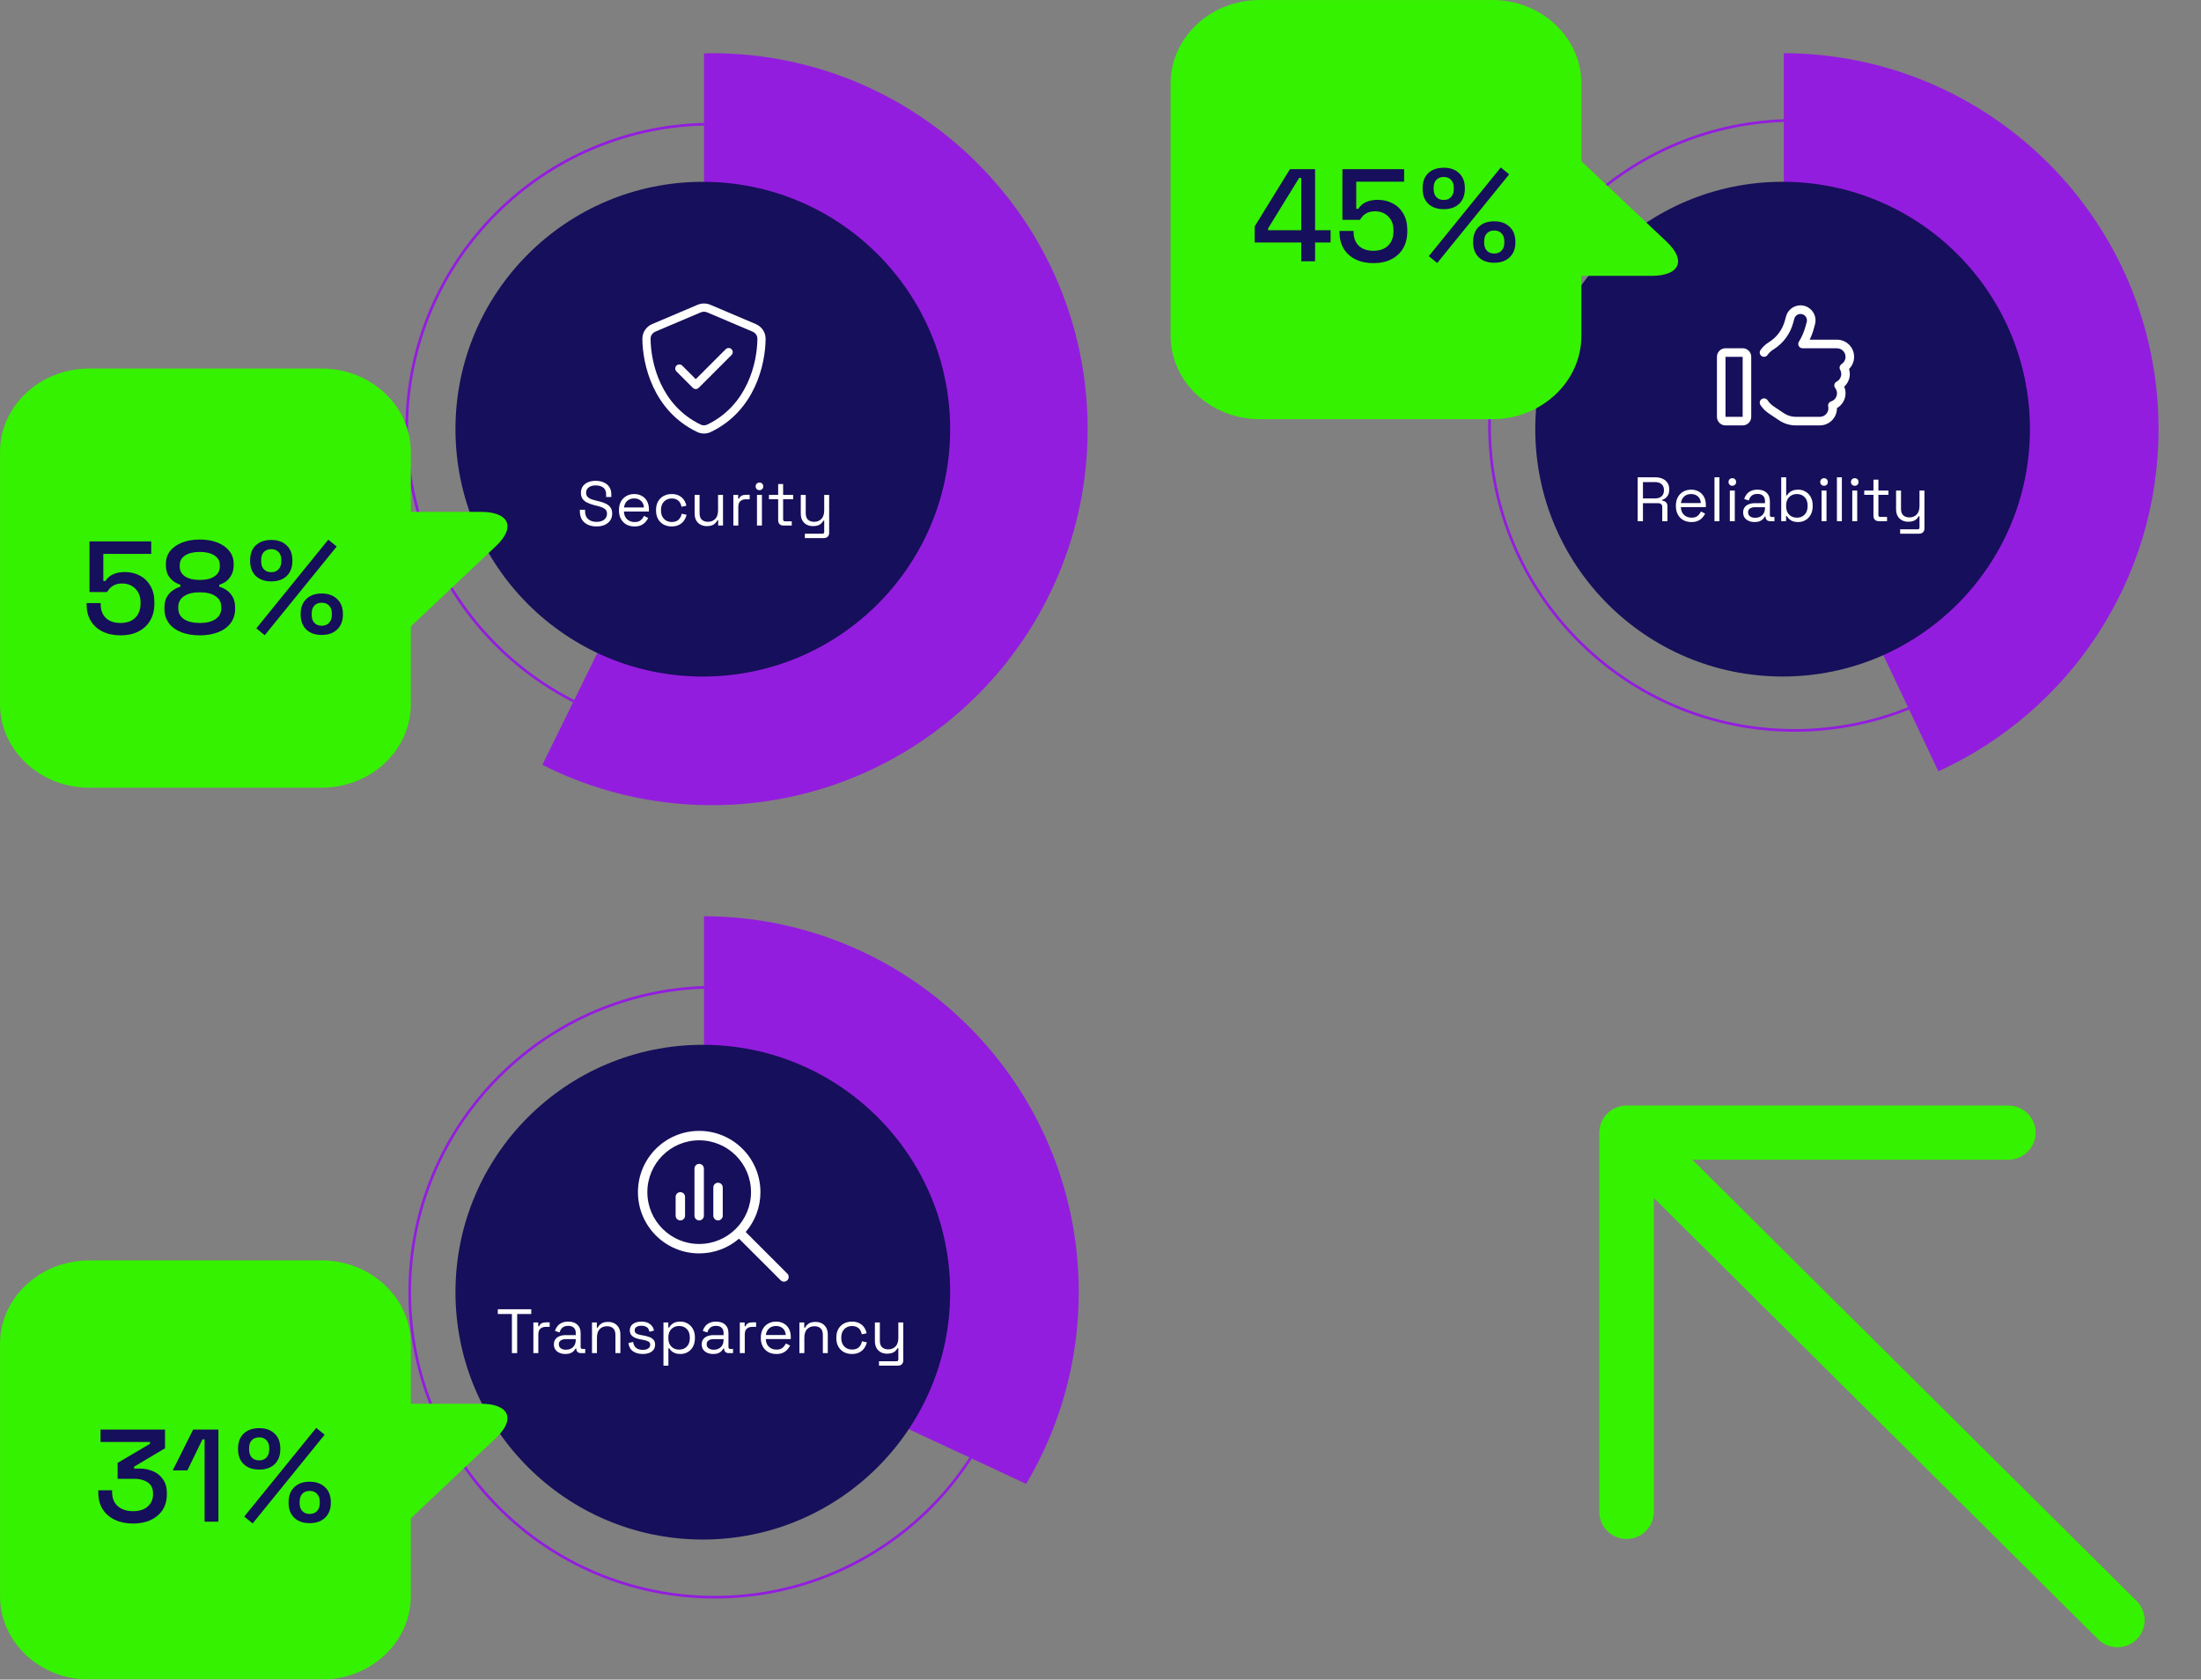
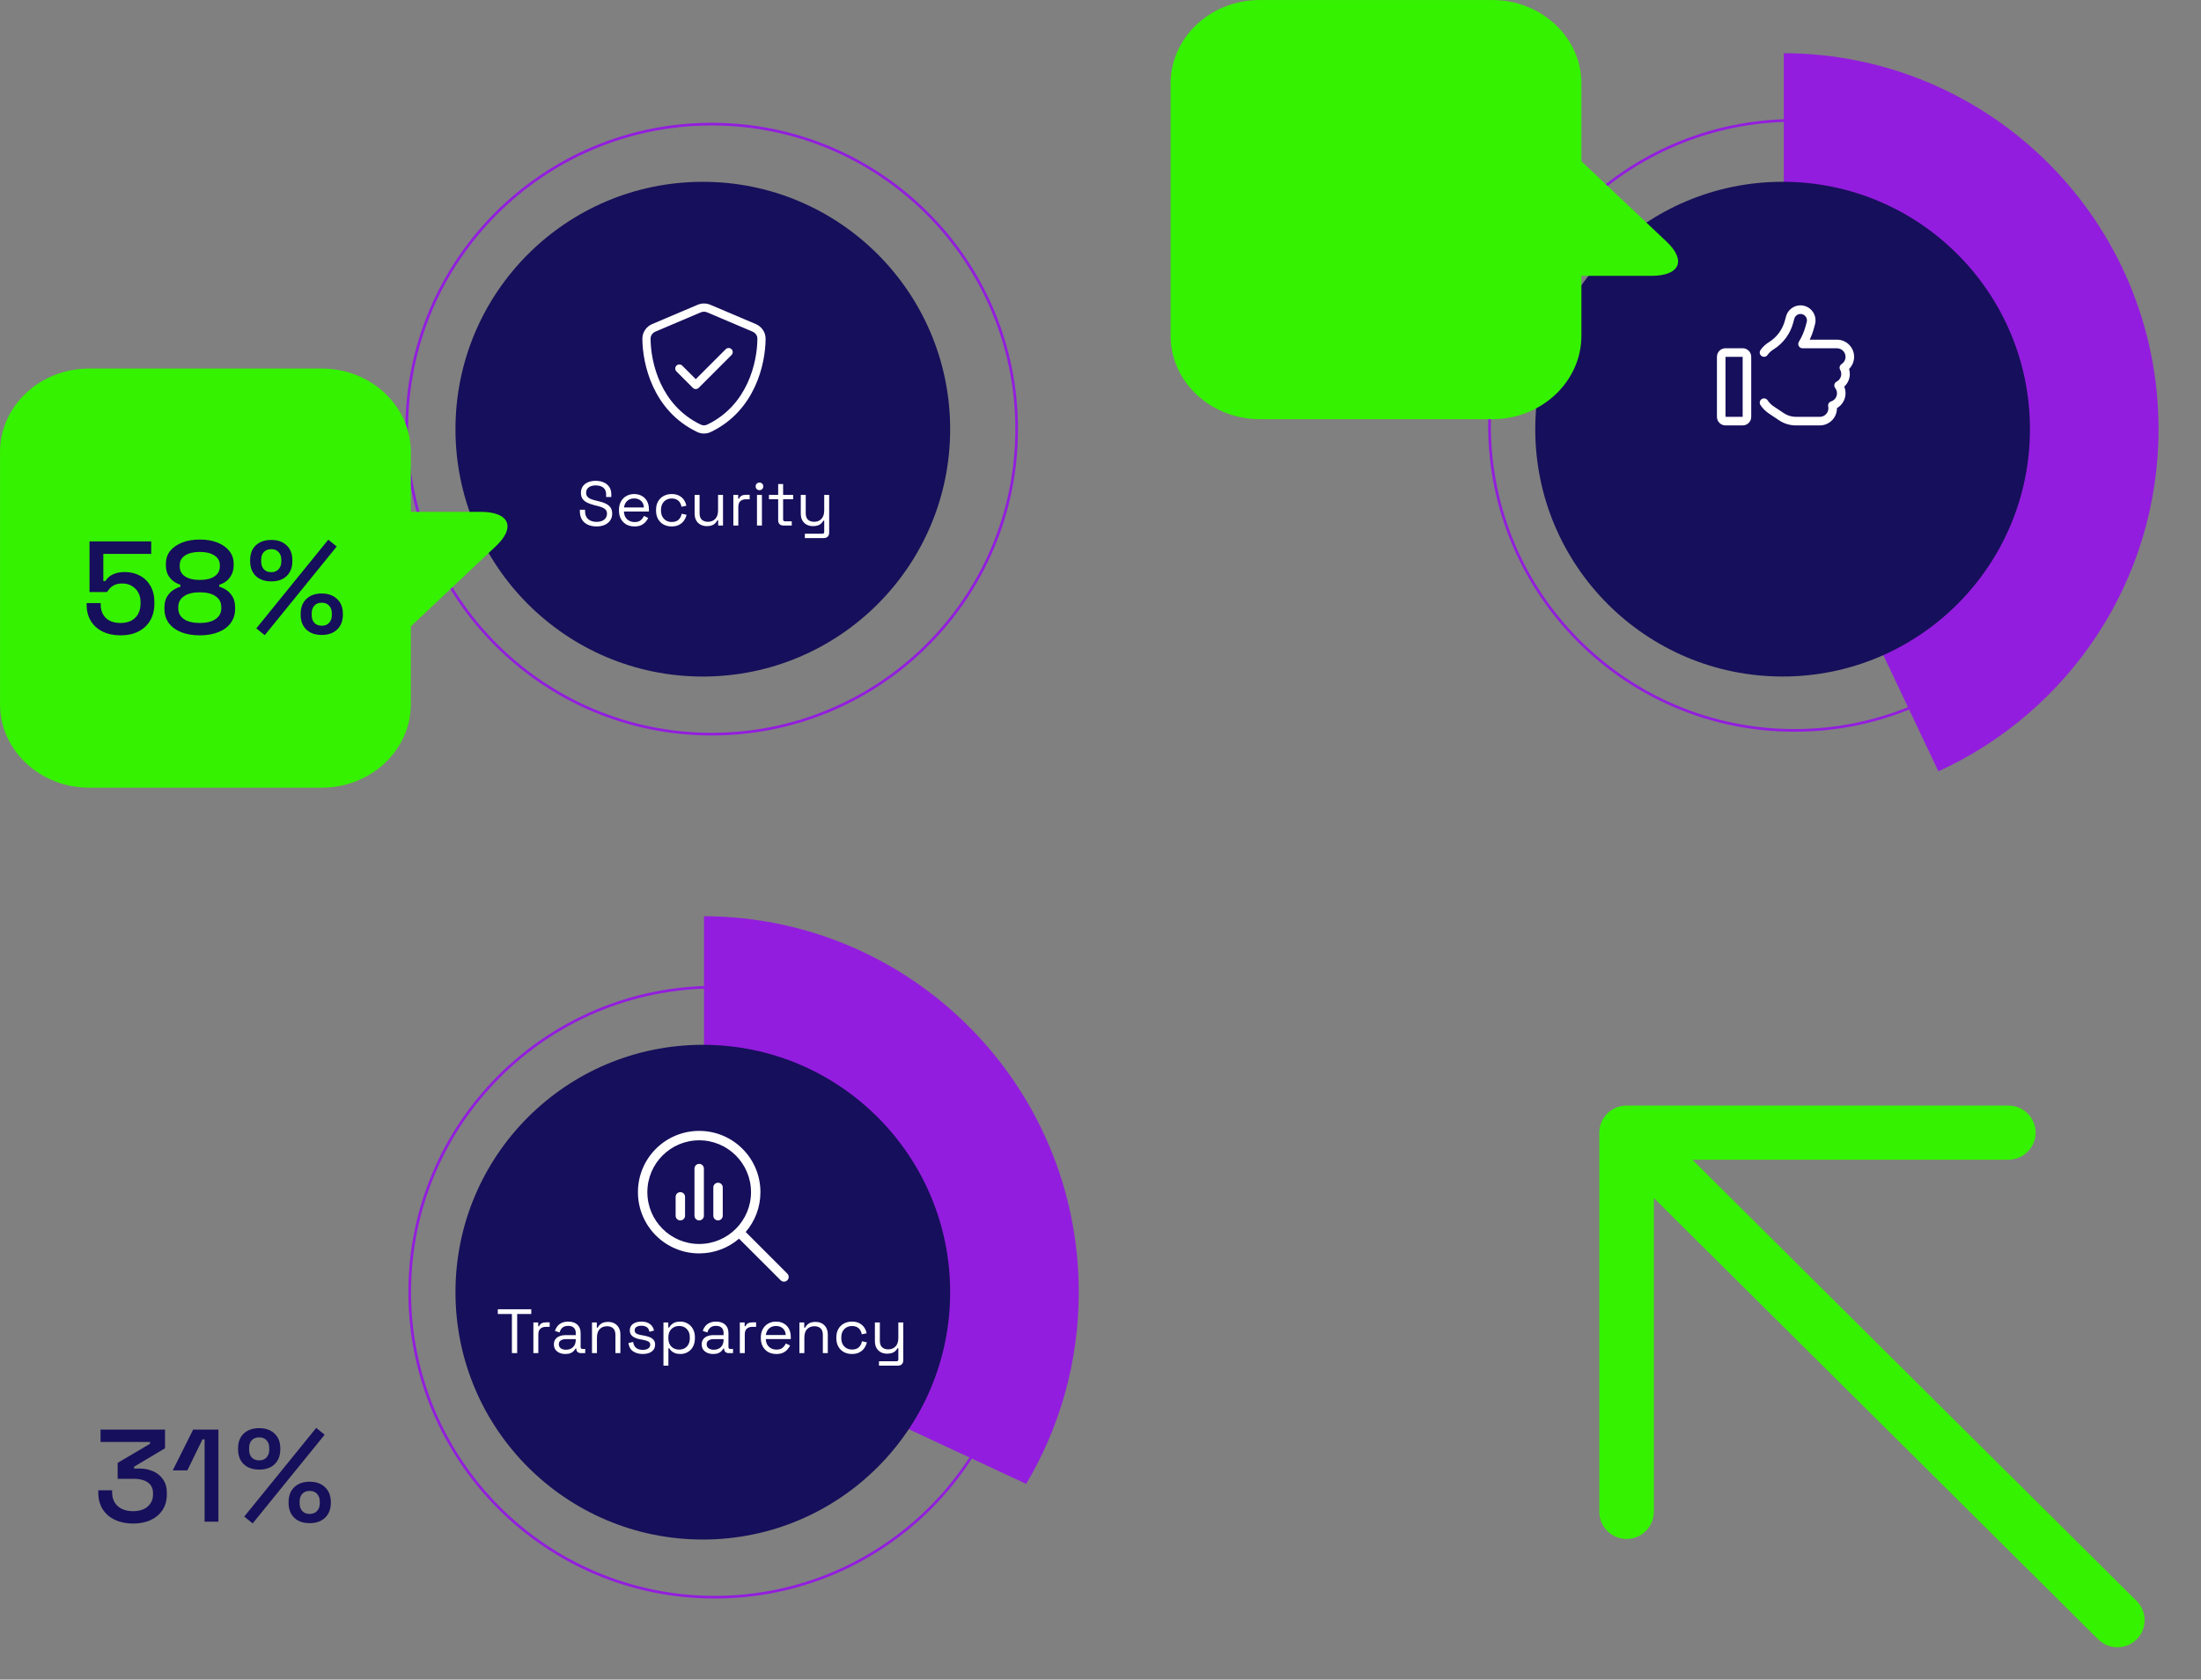
<svg xmlns="http://www.w3.org/2000/svg" width="2342" height="1787" viewBox="0 0 2342 1787" fill="none">
  <rect x="0" y="0" width="2342" height="1787" fill="#808080" stroke="none" />
  <g clip-path="url(#clip0_1263_386)">
    <mask id="mask0_1263_386" style="mask-type:luminance" maskUnits="userSpaceOnUse" x="0" y="0" width="2342" height="1787">
      <path d="M2342 0H0V1786.98H2342V0Z" fill="white" />
    </mask>
    <g mask="url(#mask0_1263_386)">
      <path d="M760.449 1699.3C939.669 1699.3 1084.95 1554.02 1084.95 1374.8C1084.95 1195.58 939.669 1050.29 760.449 1050.29C581.229 1050.29 435.949 1195.58 435.949 1374.8C435.949 1554.02 581.229 1699.3 760.449 1699.3Z" stroke="#931DDE" stroke-width="2.835" stroke-miterlimit="10" />
      <path d="M1909.42 777.101C2088.64 777.101 2233.92 631.821 2233.92 452.601C2233.92 273.381 2088.64 128.094 1909.42 128.094C1730.2 128.094 1584.92 273.381 1584.92 452.601C1584.92 631.821 1730.2 777.101 1909.42 777.101Z" stroke="#931DDE" stroke-width="2.835" stroke-miterlimit="10" />
      <path d="M757.285 781.072C936.505 781.072 1081.79 635.792 1081.79 456.572C1081.79 277.352 936.505 132.065 757.285 132.065C578.065 132.065 432.785 277.352 432.785 456.572C432.785 635.792 578.065 781.072 757.285 781.072Z" stroke="#931DDE" stroke-width="2.835" stroke-miterlimit="10" />
-       <path d="M1157.32 456.622C1157.32 235.689 978.216 56.595 757.289 56.595C754.536 56.595 751.829 56.748 749.096 56.802V345.602L752.943 456.109L577.09 813.736C631.257 841.123 692.443 856.649 757.29 856.649C978.217 856.649 1157.32 677.549 1157.32 456.622Z" fill="#931DDE" />
      <path d="M747.836 719.802C893.189 719.802 1011.02 601.969 1011.02 456.622C1011.02 311.275 893.189 193.442 747.836 193.442C602.483 193.442 484.656 311.269 484.656 456.622C484.656 601.975 602.483 719.802 747.836 719.802Z" fill="#160F5B" />
      <path d="M778.4 377.699C780.093 376.006 780.093 373.219 778.4 371.526C776.707 369.833 773.92 369.833 772.227 371.526L740.347 403.406L725.954 389.006C724.261 387.313 721.474 387.313 719.774 389.006C718.081 390.699 718.081 393.486 719.774 395.179L737.261 412.666C738.954 414.359 741.741 414.359 743.434 412.666L778.4 377.699ZM755.92 324.293C751.547 322.44 746.627 322.44 742.26 324.293L693.987 344.78C687.98 347.32 683.5 353.253 683.527 360.407C683.667 387.507 694.807 437.087 741.874 459.627C746.441 461.807 751.741 461.807 756.301 459.627C803.368 437.087 814.514 387.507 814.648 360.407C814.675 353.254 810.195 347.32 804.188 344.78L755.92 324.293ZM745.674 332.353C747.861 331.426 750.321 331.426 752.501 332.353L800.774 352.84C803.861 354.153 805.934 357.073 805.907 360.38C805.774 386.06 795.147 431.353 752.5 451.76C750.347 452.793 747.807 452.793 745.647 451.76C703.007 431.327 692.407 386.033 692.267 360.353C692.24 357.046 694.32 354.126 697.407 352.813L745.674 332.326V332.353Z" fill="white" />
    </g>
    <path d="M634.675 560.098C631.298 560.098 628.275 559.498 625.609 558.298C622.942 557.098 620.831 555.298 619.275 552.898C617.764 550.454 617.009 547.409 617.009 543.765V542.365H622.542V543.765C622.542 547.632 623.675 550.521 625.942 552.432C628.209 554.298 631.12 555.232 634.675 555.232C638.32 555.232 641.098 554.409 643.009 552.765C644.92 551.121 645.875 549.054 645.875 546.565C645.875 544.832 645.431 543.454 644.542 542.432C643.698 541.409 642.498 540.587 640.942 539.965C639.386 539.298 637.564 538.72 635.475 538.232L632.009 537.365C629.298 536.654 626.898 535.787 624.809 534.765C622.72 533.743 621.075 532.409 619.875 530.765C618.72 529.076 618.142 526.92 618.142 524.298C618.142 521.676 618.786 519.409 620.075 517.498C621.409 515.587 623.253 514.12 625.609 513.098C628.009 512.076 630.764 511.565 633.875 511.565C637.031 511.565 639.853 512.12 642.342 513.231C644.875 514.298 646.853 515.898 648.275 518.031C649.742 520.12 650.475 522.765 650.475 525.965V528.765H644.942V525.965C644.942 523.698 644.453 521.876 643.475 520.498C642.542 519.12 641.231 518.098 639.542 517.431C637.898 516.765 636.009 516.431 633.875 516.431C630.809 516.431 628.342 517.12 626.475 518.498C624.609 519.832 623.675 521.743 623.675 524.232C623.675 525.876 624.075 527.209 624.875 528.232C625.675 529.254 626.809 530.098 628.275 530.765C629.742 531.387 631.498 531.943 633.542 532.432L637.009 533.298C639.72 533.876 642.142 534.676 644.275 535.698C646.453 536.676 648.187 538.032 649.475 539.765C650.764 541.454 651.409 543.676 651.409 546.432C651.409 549.187 650.72 551.587 649.342 553.632C647.964 555.676 646.009 557.276 643.475 558.432C640.987 559.543 638.053 560.098 634.675 560.098ZM675.161 560.098C671.872 560.098 668.983 559.409 666.494 558.032C664.005 556.609 662.072 554.632 660.694 552.098C659.316 549.565 658.628 546.632 658.628 543.298V542.498C658.628 539.12 659.316 536.165 660.694 533.632C662.072 531.098 663.983 529.143 666.428 527.765C668.872 526.343 671.672 525.632 674.828 525.632C677.894 525.632 680.605 526.298 682.961 527.632C685.317 528.92 687.161 530.787 688.494 533.232C689.828 535.676 690.494 538.543 690.494 541.832V544.232H663.894C664.028 547.743 665.161 550.498 667.294 552.498C669.428 554.454 672.094 555.432 675.294 555.432C678.094 555.432 680.25 554.787 681.761 553.498C683.272 552.209 684.428 550.676 685.228 548.898L689.761 551.098C689.094 552.476 688.161 553.854 686.961 555.232C685.805 556.609 684.272 557.765 682.361 558.698C680.494 559.632 678.094 560.098 675.161 560.098ZM663.961 539.898H685.161C684.983 536.876 683.939 534.52 682.028 532.832C680.161 531.143 677.761 530.298 674.828 530.298C671.85 530.298 669.405 531.143 667.494 532.832C665.583 534.52 664.405 536.876 663.961 539.898ZM714.681 560.098C711.525 560.098 708.681 559.432 706.148 558.098C703.659 556.721 701.681 554.765 700.214 552.232C698.792 549.698 698.081 546.698 698.081 543.232V542.498C698.081 538.987 698.792 535.987 700.214 533.498C701.681 530.965 703.659 529.032 706.148 527.698C708.681 526.32 711.525 525.632 714.681 525.632C717.792 525.632 720.437 526.209 722.614 527.365C724.837 528.52 726.57 530.054 727.814 531.965C729.103 533.876 729.925 535.92 730.281 538.098L725.148 539.165C724.925 537.565 724.392 536.098 723.548 534.765C722.748 533.432 721.614 532.365 720.148 531.565C718.681 530.765 716.881 530.365 714.748 530.365C712.57 530.365 710.614 530.854 708.881 531.832C707.192 532.809 705.836 534.209 704.814 536.032C703.836 537.854 703.348 540.032 703.348 542.565V543.165C703.348 545.698 703.836 547.876 704.814 549.698C705.836 551.521 707.192 552.921 708.881 553.898C710.614 554.876 712.57 555.365 714.748 555.365C717.992 555.365 720.459 554.521 722.148 552.832C723.881 551.143 724.948 549.054 725.348 546.565L730.548 547.698C730.059 549.832 729.17 551.854 727.881 553.765C726.592 555.676 724.837 557.209 722.614 558.365C720.437 559.521 717.792 560.098 714.681 560.098ZM751.992 559.765C749.636 559.765 747.458 559.254 745.458 558.232C743.503 557.209 741.947 555.698 740.792 553.698C739.68 551.654 739.125 549.187 739.125 546.298V526.565H744.392V545.898C744.392 549.143 745.192 551.498 746.792 552.965C748.436 554.432 750.636 555.165 753.392 555.165C756.503 555.165 759.058 554.143 761.058 552.098C763.058 550.054 764.058 547.009 764.058 542.965V526.565H769.325V559.165H764.192V553.632H763.258C762.547 555.187 761.325 556.609 759.592 557.898C757.858 559.143 755.325 559.765 751.992 559.765ZM780.345 559.165V526.565H785.479V530.565H786.412C786.99 529.143 787.879 528.098 789.079 527.432C790.279 526.765 791.857 526.432 793.812 526.432H797.679V531.232H793.479C791.123 531.232 789.212 531.898 787.745 533.232C786.323 534.52 785.612 536.543 785.612 539.298V559.165H780.345ZM805.476 559.165V526.565H810.742V559.165H805.476ZM808.142 521.498C806.987 521.498 806.009 521.12 805.209 520.365C804.453 519.609 804.076 518.654 804.076 517.498C804.076 516.298 804.453 515.32 805.209 514.565C806.009 513.809 806.987 513.431 808.142 513.431C809.298 513.431 810.254 513.809 811.009 514.565C811.765 515.32 812.142 516.298 812.142 517.498C812.142 518.654 811.765 519.609 811.009 520.365C810.254 521.12 809.298 521.498 808.142 521.498ZM833.817 559.165C831.95 559.165 830.506 558.654 829.484 557.632C828.506 556.609 828.017 555.209 828.017 553.432V531.165H818.217V526.565H828.017V514.965H833.284V526.565H843.95V531.165H833.284V552.632C833.284 553.965 833.928 554.632 835.217 554.632H842.484V559.165H833.817ZM856.414 572.498V567.832H875.081C876.37 567.832 877.015 567.165 877.015 565.832V553.965H876.081C875.637 554.898 874.948 555.832 874.015 556.765C873.126 557.654 871.948 558.387 870.481 558.965C869.015 559.498 867.17 559.765 864.948 559.765C862.592 559.765 860.415 559.254 858.415 558.232C856.459 557.209 854.903 555.698 853.748 553.698C852.637 551.698 852.081 549.254 852.081 546.365V526.565H857.348V545.965C857.348 549.165 858.148 551.498 859.748 552.965C861.392 554.432 863.592 555.165 866.348 555.165C869.459 555.165 872.015 554.143 874.015 552.098C876.015 550.054 877.015 547.009 877.015 542.965V526.565H882.281V566.765C882.281 568.543 881.77 569.943 880.748 570.965C879.77 571.987 878.326 572.498 876.415 572.498H856.414Z" fill="white" />
    <mask id="mask1_1263_386" style="mask-type:luminance" maskUnits="userSpaceOnUse" x="0" y="0" width="2342" height="1787">
      <path d="M2342 0H0V1786.98H2342V0Z" fill="white" />
    </mask>
    <g mask="url(#mask1_1263_386)">
      <path d="M342.184 838.069H94.971C42.524 838.069 0.004 798.263 0.004 749.149V480.996C0.004 431.889 42.524 392.083 94.971 392.083H342.184C394.631 392.083 437.151 431.89 437.151 480.996V544.576H511.591C541.831 544.576 549.078 560.869 527.778 580.969L437.151 666.469V749.149C437.151 798.262 394.631 838.069 342.184 838.069Z" fill="#35F200" />
    </g>
    <path d="M128.28 675.96C120.907 675.96 114.513 674.607 109.1 671.9C103.687 669.193 99.487 665.367 96.5 660.42C93.607 655.473 92.16 649.733 92.16 643.2V641.66H107.14V643.06C107.14 649.033 108.96 653.84 112.6 657.48C116.333 661.027 121.513 662.8 128.14 662.8C134.953 662.8 140.227 660.933 143.96 657.2C147.693 653.467 149.56 648.427 149.56 642.08V640.82C149.56 634.753 147.693 629.9 143.96 626.26C140.32 622.62 135.653 620.8 129.96 620.8C126.787 620.8 124.127 621.313 121.98 622.34C119.927 623.273 118.247 624.44 116.94 625.84C115.727 627.24 114.7 628.593 113.86 629.9H95.24V576H160.9V589.3H109.94V618.14H112.18C113.113 616.553 114.42 615.06 116.1 613.66C117.873 612.167 120.16 610.953 122.96 610.02C125.76 609.087 129.12 608.62 133.04 608.62C138.827 608.62 144.053 609.88 148.72 612.4C153.48 614.827 157.26 618.467 160.06 623.32C162.86 628.08 164.26 633.867 164.26 640.68V642.22C164.26 649.033 162.813 654.96 159.92 660C157.027 665.04 152.873 668.96 147.46 671.76C142.14 674.56 135.747 675.96 128.28 675.96ZM212.649 675.96C205.089 675.96 198.462 674.84 192.769 672.6C187.169 670.36 182.782 667.14 179.609 662.94C176.529 658.647 174.989 653.653 174.989 647.96V646.42C174.989 641.753 175.875 637.927 177.649 634.94C179.515 631.86 181.755 629.48 184.369 627.8C187.075 626.027 189.595 624.86 191.929 624.3V622.06C189.595 621.407 187.215 620.24 184.789 618.56C182.362 616.787 180.355 614.5 178.769 611.7C177.275 608.807 176.529 605.353 176.529 601.34V599.8C176.529 594.573 178.022 590.047 181.009 586.22C184.089 582.393 188.335 579.407 193.749 577.26C199.162 575.113 205.462 574.04 212.649 574.04C219.742 574.04 225.995 575.113 231.409 577.26C236.822 579.407 241.022 582.393 244.009 586.22C247.089 590.047 248.629 594.573 248.629 599.8V601.34C248.629 605.353 247.835 608.807 246.249 611.7C244.755 614.5 242.842 616.787 240.509 618.56C238.175 620.24 235.795 621.407 233.369 622.06V624.3C235.795 624.86 238.315 626.027 240.929 627.8C243.542 629.48 245.735 631.86 247.509 634.94C249.282 637.927 250.169 641.753 250.169 646.42V647.96C250.169 653.653 248.582 658.647 245.409 662.94C242.329 667.14 237.942 670.36 232.249 672.6C226.649 674.84 220.115 675.96 212.649 675.96ZM212.649 662.8C219.742 662.8 225.295 661.447 229.309 658.74C233.415 655.94 235.469 652.067 235.469 647.12V646C235.469 640.96 233.462 637.087 229.449 634.38C225.529 631.58 219.929 630.18 212.649 630.18C205.369 630.18 199.722 631.58 195.709 634.38C191.695 637.087 189.689 640.96 189.689 646V647.12C189.689 652.067 191.695 655.94 195.709 658.74C199.815 661.447 205.462 662.8 212.649 662.8ZM212.649 617.02C219.275 617.02 224.455 615.76 228.189 613.24C232.015 610.72 233.929 607.173 233.929 602.6V601.48C233.929 596.907 232.015 593.407 228.189 590.98C224.362 588.46 219.182 587.2 212.649 587.2C206.022 587.2 200.795 588.46 196.969 590.98C193.142 593.407 191.229 596.907 191.229 601.48V602.6C191.229 607.173 193.095 610.72 196.829 613.24C200.655 615.76 205.929 617.02 212.649 617.02ZM281.697 675.82L272.737 668.54L349.317 574.18L358.277 581.46L281.697 675.82ZM342.317 675.54C335.41 675.54 329.95 673.627 325.937 669.8C321.924 665.88 319.917 660.607 319.917 653.98V653.14C319.917 646.42 321.924 641.147 325.937 637.32C329.95 633.4 335.41 631.44 342.317 631.44C349.13 631.44 354.59 633.4 358.697 637.32C362.804 641.147 364.857 646.42 364.857 653.14V653.98C364.857 660.607 362.804 665.88 358.697 669.8C354.684 673.627 349.224 675.54 342.317 675.54ZM342.317 665.74C345.677 665.74 348.29 664.713 350.157 662.66C352.117 660.607 353.097 657.9 353.097 654.54V652.58C353.097 649.127 352.117 646.373 350.157 644.32C348.29 642.267 345.677 641.24 342.317 641.24C339.05 641.24 336.437 642.267 334.477 644.32C332.61 646.373 331.677 649.127 331.677 652.58V654.54C331.677 657.9 332.61 660.607 334.477 662.66C336.437 664.713 339.05 665.74 342.317 665.74ZM288.697 618.56C281.79 618.56 276.284 616.647 272.177 612.82C268.164 608.9 266.157 603.627 266.157 597V596.02C266.157 589.3 268.164 584.027 272.177 580.2C276.284 576.373 281.79 574.46 288.697 574.46C295.51 574.46 300.924 576.373 304.937 580.2C309.044 584.027 311.097 589.3 311.097 596.02V597C311.097 603.627 309.09 608.9 305.077 612.82C301.064 616.647 295.604 618.56 288.697 618.56ZM288.697 608.76C291.964 608.76 294.53 607.733 296.397 605.68C298.357 603.533 299.337 600.78 299.337 597.42V595.46C299.337 592.1 298.357 589.393 296.397 587.34C294.53 585.287 291.964 584.26 288.697 584.26C285.337 584.26 282.677 585.287 280.717 587.34C278.85 589.393 277.917 592.1 277.917 595.46V597.42C277.917 600.78 278.85 603.533 280.717 605.68C282.677 607.733 285.337 608.76 288.697 608.76Z" fill="#160F5B" />
    <mask id="mask2_1263_386" style="mask-type:luminance" maskUnits="userSpaceOnUse" x="0" y="0" width="2342" height="1787">
      <path d="M2342 0H0V1786.98H2342V0Z" fill="white" />
    </mask>
    <g mask="url(#mask2_1263_386)">
      <path d="M2296.83 456.586C2296.83 236.079 2118.4 57.273 1898.06 56.593V348.626L1899.91 477.539L2062.56 820.632C2200.74 757.612 2296.83 618.365 2296.83 456.585" fill="#931DDE" />
      <path d="M1896.8 719.77C2042.15 719.77 2159.98 601.937 2159.98 456.59C2159.98 311.243 2042.15 193.41 1896.8 193.41C1751.45 193.41 1633.62 311.237 1633.62 456.59C1633.62 601.943 1751.45 719.77 1896.8 719.77Z" fill="#160F5B" />
    </g>
-     <path d="M1742.6 554.497V507.83H1761.47C1764.36 507.83 1766.89 508.341 1769.07 509.364C1771.29 510.341 1773.03 511.764 1774.27 513.63C1775.52 515.452 1776.14 517.652 1776.14 520.23V520.964C1776.14 524.03 1775.41 526.452 1773.94 528.23C1772.47 530.008 1770.74 531.208 1768.74 531.83V532.764C1770.34 532.808 1771.65 533.341 1772.67 534.364C1773.74 535.341 1774.27 536.83 1774.27 538.83V554.497H1768.74V539.497C1768.74 538.164 1768.36 537.141 1767.6 536.43C1766.89 535.719 1765.8 535.364 1764.34 535.364H1748.2V554.497H1742.6ZM1748.2 530.297H1760.94C1764 530.297 1766.36 529.564 1768 528.097C1769.69 526.586 1770.54 524.497 1770.54 521.83V521.364C1770.54 518.697 1769.72 516.63 1768.07 515.164C1766.43 513.652 1764.05 512.897 1760.94 512.897H1748.2V530.297ZM1799.8 555.43C1796.51 555.43 1793.62 554.742 1791.13 553.364C1788.64 551.942 1786.71 549.964 1785.33 547.43C1783.95 544.897 1783.26 541.964 1783.26 538.63V537.83C1783.26 534.453 1783.95 531.497 1785.33 528.964C1786.71 526.43 1788.62 524.475 1791.06 523.097C1793.51 521.675 1796.31 520.964 1799.46 520.964C1802.53 520.964 1805.24 521.63 1807.6 522.964C1809.95 524.252 1811.8 526.119 1813.13 528.564C1814.46 531.008 1815.13 533.875 1815.13 537.164V539.564H1788.53C1788.66 543.075 1789.8 545.83 1791.93 547.83C1794.06 549.786 1796.73 550.764 1799.93 550.764C1802.73 550.764 1804.88 550.119 1806.4 548.83C1807.91 547.541 1809.06 546.008 1809.86 544.23L1814.4 546.43C1813.73 547.808 1812.8 549.186 1811.6 550.564C1810.44 551.942 1808.91 553.097 1807 554.03C1805.13 554.964 1802.73 555.43 1799.8 555.43ZM1788.6 535.23H1809.8C1809.62 532.208 1808.57 529.853 1806.66 528.164C1804.8 526.475 1802.4 525.63 1799.46 525.63C1796.48 525.63 1794.04 526.475 1792.13 528.164C1790.22 529.853 1789.04 532.208 1788.6 535.23ZM1824.32 554.497V507.83H1829.58V554.497H1824.32ZM1840.66 554.497V521.897H1845.92V554.497H1840.66ZM1843.32 516.83C1842.17 516.83 1841.19 516.452 1840.39 515.697C1839.63 514.941 1839.26 513.986 1839.26 512.83C1839.26 511.63 1839.63 510.652 1840.39 509.897C1841.19 509.141 1842.17 508.764 1843.32 508.764C1844.48 508.764 1845.43 509.141 1846.19 509.897C1846.95 510.652 1847.32 511.63 1847.32 512.83C1847.32 513.986 1846.95 514.941 1846.19 515.697C1845.43 516.452 1844.48 516.83 1843.32 516.83ZM1867 555.43C1864.73 555.43 1862.66 555.03 1860.8 554.23C1858.93 553.43 1857.46 552.275 1856.4 550.764C1855.33 549.253 1854.8 547.408 1854.8 545.23C1854.8 543.008 1855.33 541.186 1856.4 539.764C1857.46 538.297 1858.93 537.208 1860.8 536.497C1862.66 535.741 1864.75 535.364 1867.06 535.364H1878.06V532.964C1878.06 530.653 1877.38 528.83 1876 527.497C1874.66 526.164 1872.66 525.497 1870 525.497C1867.38 525.497 1865.33 526.141 1863.86 527.43C1862.4 528.675 1861.4 530.364 1860.86 532.497L1855.93 530.897C1856.46 529.075 1857.31 527.43 1858.46 525.964C1859.62 524.452 1861.15 523.252 1863.06 522.364C1865.02 521.43 1867.35 520.964 1870.06 520.964C1874.24 520.964 1877.49 522.052 1879.8 524.23C1882.11 526.364 1883.26 529.386 1883.26 533.297V548.03C1883.26 549.364 1883.89 550.03 1885.13 550.03H1888.13V554.497H1883.53C1882.06 554.497 1880.89 554.097 1880 553.297C1879.11 552.453 1878.66 551.341 1878.66 549.964V549.63H1877.86C1877.38 550.475 1876.71 551.364 1875.86 552.297C1875.06 553.186 1873.95 553.919 1872.53 554.497C1871.11 555.119 1869.26 555.43 1867 555.43ZM1867.6 550.897C1870.71 550.897 1873.22 549.986 1875.13 548.164C1877.09 546.297 1878.06 543.697 1878.06 540.364V539.63H1867.26C1865.18 539.63 1863.44 540.097 1862.06 541.03C1860.73 541.919 1860.06 543.275 1860.06 545.097C1860.06 546.919 1860.75 548.341 1862.13 549.364C1863.55 550.386 1865.38 550.897 1867.6 550.897ZM1913.41 555.43C1910.03 555.43 1907.39 554.786 1905.48 553.497C1903.61 552.208 1902.26 550.741 1901.41 549.097H1900.48V554.497H1895.34V507.83H1900.61V527.03H1901.54C1902.08 526.008 1902.83 525.052 1903.81 524.164C1904.79 523.23 1906.06 522.475 1907.61 521.897C1909.21 521.275 1911.14 520.964 1913.41 520.964C1916.26 520.964 1918.83 521.652 1921.14 523.03C1923.5 524.364 1925.37 526.297 1926.74 528.83C1928.12 531.319 1928.81 534.297 1928.81 537.764V538.63C1928.81 542.097 1928.1 545.097 1926.68 547.63C1925.3 550.164 1923.43 552.097 1921.08 553.43C1918.77 554.764 1916.21 555.43 1913.41 555.43ZM1912.01 550.764C1915.39 550.764 1918.12 549.697 1920.21 547.564C1922.34 545.386 1923.41 542.364 1923.41 538.497V537.897C1923.41 534.03 1922.34 531.03 1920.21 528.897C1918.12 526.719 1915.39 525.63 1912.01 525.63C1908.68 525.63 1905.92 526.719 1903.74 528.897C1901.61 531.03 1900.54 534.03 1900.54 537.897V538.497C1900.54 542.364 1901.61 545.386 1903.74 547.564C1905.92 549.697 1908.68 550.764 1912.01 550.764ZM1938.25 554.497V521.897H1943.52V554.497H1938.25ZM1940.92 516.83C1939.76 516.83 1938.78 516.452 1937.98 515.697C1937.23 514.941 1936.85 513.986 1936.85 512.83C1936.85 511.63 1937.23 510.652 1937.98 509.897C1938.78 509.141 1939.76 508.764 1940.92 508.764C1942.07 508.764 1943.03 509.141 1943.78 509.897C1944.54 510.652 1944.92 511.63 1944.92 512.83C1944.92 513.986 1944.54 514.941 1943.78 515.697C1943.03 516.452 1942.07 516.83 1940.92 516.83ZM1954.59 554.497V507.83H1959.86V554.497H1954.59ZM1970.93 554.497V521.897H1976.2V554.497H1970.93ZM1973.6 516.83C1972.44 516.83 1971.46 516.452 1970.66 515.697C1969.91 514.941 1969.53 513.986 1969.53 512.83C1969.53 511.63 1969.91 510.652 1970.66 509.897C1971.46 509.141 1972.44 508.764 1973.6 508.764C1974.75 508.764 1975.71 509.141 1976.46 509.897C1977.22 510.652 1977.6 511.63 1977.6 512.83C1977.6 513.986 1977.22 514.941 1976.46 515.697C1975.71 516.452 1974.75 516.83 1973.6 516.83ZM1999.27 554.497C1997.41 554.497 1995.96 553.986 1994.94 552.964C1993.96 551.942 1993.47 550.541 1993.47 548.764V526.497H1983.67V521.897H1993.47V510.297H1998.74V521.897H2009.41V526.497H1998.74V547.964C1998.74 549.297 1999.38 549.964 2000.67 549.964H2007.94V554.497H1999.27ZM2021.87 567.83V563.164H2040.54C2041.83 563.164 2042.47 562.497 2042.47 561.164V549.297H2041.54C2041.09 550.23 2040.4 551.164 2039.47 552.097C2038.58 552.986 2037.4 553.719 2035.94 554.297C2034.47 554.83 2032.63 555.097 2030.4 555.097C2028.05 555.097 2025.87 554.586 2023.87 553.564C2021.91 552.542 2020.36 551.03 2019.2 549.03C2018.09 547.03 2017.54 544.586 2017.54 541.697V521.897H2022.8V541.297C2022.8 544.497 2023.6 546.83 2025.2 548.297C2026.85 549.764 2029.05 550.497 2031.8 550.497C2034.91 550.497 2037.47 549.475 2039.47 547.43C2041.47 545.386 2042.47 542.341 2042.47 538.297V521.897H2047.74V562.097C2047.74 563.875 2047.23 565.275 2046.2 566.297C2045.23 567.319 2043.78 567.83 2041.87 567.83H2021.87Z" fill="white" />
    <mask id="mask3_1263_386" style="mask-type:luminance" maskUnits="userSpaceOnUse" x="0" y="0" width="2342" height="1787">
      <path d="M2342 0H0V1786.98H2342V0Z" fill="white" />
    </mask>
    <g mask="url(#mask3_1263_386)">
      <path d="M1826.93 379.636V443.489C1826.93 448.536 1831.01 452.609 1836.05 452.609H1854.3C1859.35 452.609 1863.42 448.536 1863.42 443.489V379.636C1863.42 374.589 1859.35 370.509 1854.3 370.509H1836.05C1831.01 370.509 1826.93 374.589 1826.93 379.636ZM1836.05 379.636H1854.3V443.489H1836.05V379.636ZM1909.26 339.069C1910.26 335.422 1914.02 333.282 1917.67 334.282C1921.32 335.275 1923.45 339.042 1922.46 342.689L1921.17 347.362C1919.6 353.122 1917.21 358.569 1914.13 363.582C1913.25 364.982 1913.22 366.749 1914.02 368.202C1914.82 369.655 1916.36 370.542 1918.01 370.542H1954.64C1959.69 370.542 1963.77 374.615 1963.77 379.662C1963.77 382.882 1962.08 385.735 1959.55 387.355C1957.49 388.668 1956.84 391.322 1958.03 393.428C1958.77 394.741 1959.2 396.281 1959.2 397.908C1959.2 401.441 1957.21 404.488 1954.27 406.028C1953.07 406.655 1952.19 407.768 1951.91 409.108C1951.62 410.448 1951.93 411.815 1952.76 412.868C1953.96 414.408 1954.67 416.348 1954.67 418.428C1954.67 422.475 1952.04 425.928 1948.37 427.095C1946.14 427.808 1944.83 430.115 1945.32 432.395C1945.46 433.022 1945.52 433.682 1945.52 434.362C1945.52 439.409 1941.45 443.489 1936.4 443.489H1910.89C1906.38 443.489 1901.99 442.149 1898.23 439.669L1887.25 432.342C1884.69 430.629 1882.52 428.435 1880.87 425.895C1879.47 423.788 1876.65 423.222 1874.54 424.588C1872.43 425.955 1871.86 428.808 1873.23 430.915C1875.54 434.422 1878.56 437.502 1882.18 439.922L1893.15 447.249C1898.4 450.756 1904.55 452.609 1910.85 452.609H1936.4C1946.46 452.609 1954.64 444.429 1954.64 434.362V434.195C1960.09 431.028 1963.77 425.155 1963.77 418.402C1963.77 415.922 1963.25 413.529 1962.37 411.362C1966.01 408.022 1968.33 403.235 1968.33 397.875C1968.33 396.022 1968.04 394.228 1967.53 392.548C1970.83 389.241 1972.89 384.675 1972.89 379.635C1972.89 369.568 1964.71 361.388 1954.64 361.388H1925.68C1927.45 357.655 1928.9 353.775 1929.99 349.728L1931.27 345.055C1933.57 336.562 1928.56 327.782 1920.07 325.442C1911.57 323.102 1902.79 328.149 1900.45 336.649L1899.17 341.322C1896.63 350.615 1890.73 358.655 1882.58 363.842L1881.69 364.409C1878.33 366.549 1875.5 369.282 1873.28 372.449C1871.83 374.502 1872.34 377.356 1874.42 378.809C1876.5 380.262 1879.32 379.749 1880.78 377.669C1882.32 375.469 1884.26 373.562 1886.6 372.109L1887.48 371.536C1897.54 365.149 1904.84 355.229 1907.98 343.743L1909.26 339.07L1909.26 339.069Z" fill="white" />
      <path d="M1091.93 1578.78C1127.42 1519.04 1147.87 1449.32 1147.87 1374.79C1147.87 1154.28 969.44 975.477 749.094 974.797V1266.83L750.941 1419.9L1091.93 1578.78Z" fill="#931DDE" />
      <path d="M747.836 1637.97C893.189 1637.97 1011.02 1520.14 1011.02 1374.79C1011.02 1229.45 893.189 1111.61 747.836 1111.61C602.483 1111.61 484.656 1229.44 484.656 1374.79C484.656 1520.15 602.483 1637.97 747.836 1637.97Z" fill="#160F5B" />
    </g>
    <path d="M544.702 1439.63V1398.03H529.702V1392.96H565.303V1398.03H550.302V1439.63H544.702ZM567.55 1439.63V1407.03H572.684V1411.03H573.617C574.195 1409.61 575.084 1408.56 576.284 1407.9C577.484 1407.23 579.062 1406.9 581.017 1406.9H584.884V1411.7H580.684C578.328 1411.7 576.417 1412.36 574.95 1413.7C573.528 1414.99 572.817 1417.01 572.817 1419.76V1439.63H567.55ZM601.574 1440.56C599.307 1440.56 597.241 1440.16 595.374 1439.36C593.507 1438.56 592.041 1437.41 590.974 1435.9C589.907 1434.39 589.374 1432.54 589.374 1430.36C589.374 1428.14 589.907 1426.32 590.974 1424.9C592.041 1423.43 593.507 1422.34 595.374 1421.63C597.241 1420.87 599.33 1420.5 601.641 1420.5H612.641V1418.1C612.641 1415.79 611.952 1413.96 610.574 1412.63C609.241 1411.3 607.241 1410.63 604.574 1410.63C601.952 1410.63 599.907 1411.27 598.441 1412.56C596.974 1413.81 595.974 1415.5 595.441 1417.63L590.507 1416.03C591.041 1414.21 591.885 1412.56 593.041 1411.1C594.196 1409.59 595.73 1408.39 597.641 1407.5C599.596 1406.56 601.93 1406.1 604.641 1406.1C608.819 1406.1 612.063 1407.19 614.374 1409.36C616.685 1411.5 617.841 1414.52 617.841 1418.43V1433.16C617.841 1434.5 618.463 1435.16 619.707 1435.16H622.708V1439.63H618.107C616.641 1439.63 615.463 1439.23 614.574 1438.43C613.685 1437.59 613.241 1436.47 613.241 1435.1V1434.76H612.441C611.952 1435.61 611.285 1436.5 610.441 1437.43C609.641 1438.32 608.53 1439.05 607.107 1439.63C605.685 1440.25 603.841 1440.56 601.574 1440.56ZM602.174 1436.03C605.285 1436.03 607.796 1435.12 609.707 1433.3C611.663 1431.43 612.641 1428.83 612.641 1425.5V1424.76H601.841C599.752 1424.76 598.018 1425.23 596.641 1426.16C595.307 1427.05 594.641 1428.41 594.641 1430.23C594.641 1432.05 595.33 1433.47 596.707 1434.5C598.13 1435.52 599.952 1436.03 602.174 1436.03ZM629.921 1439.63V1407.03H635.054V1412.56H635.987C636.698 1411.01 637.898 1409.61 639.587 1408.36C641.321 1407.07 643.854 1406.43 647.187 1406.43C649.632 1406.43 651.81 1406.94 653.721 1407.96C655.676 1408.99 657.232 1410.5 658.387 1412.5C659.543 1414.5 660.121 1416.96 660.121 1419.9V1439.63H654.854V1420.3C654.854 1417.05 654.032 1414.7 652.387 1413.23C650.787 1411.76 648.61 1411.03 645.854 1411.03C642.698 1411.03 640.121 1412.05 638.121 1414.1C636.165 1416.14 635.187 1419.19 635.187 1423.23V1439.63H629.921ZM683.94 1440.56C679.895 1440.56 676.473 1439.63 673.673 1437.76C670.917 1435.9 669.251 1432.94 668.673 1428.9L673.673 1427.76C674.028 1429.9 674.695 1431.59 675.673 1432.83C676.651 1434.03 677.851 1434.9 679.273 1435.43C680.74 1435.92 682.295 1436.16 683.94 1436.16C686.384 1436.16 688.317 1435.67 689.74 1434.7C691.162 1433.72 691.873 1432.41 691.873 1430.76C691.873 1429.07 691.184 1427.9 689.806 1427.23C688.473 1426.52 686.628 1425.94 684.273 1425.5L681.54 1425.03C679.451 1424.67 677.54 1424.12 675.806 1423.36C674.073 1422.61 672.695 1421.59 671.673 1420.3C670.651 1419.01 670.14 1417.39 670.14 1415.43C670.14 1412.5 671.273 1410.21 673.54 1408.56C675.806 1406.92 678.806 1406.1 682.54 1406.1C686.228 1406.1 689.206 1406.94 691.473 1408.63C693.784 1410.27 695.273 1412.61 695.94 1415.63L691.006 1416.9C690.606 1414.54 689.651 1412.9 688.14 1411.96C686.628 1410.99 684.762 1410.5 682.54 1410.5C680.317 1410.5 678.562 1410.92 677.273 1411.76C675.984 1412.56 675.34 1413.76 675.34 1415.36C675.34 1416.92 675.94 1418.07 677.14 1418.83C678.384 1419.54 680.028 1420.07 682.073 1420.43L684.806 1420.9C687.117 1421.3 689.184 1421.85 691.006 1422.56C692.873 1423.23 694.34 1424.21 695.406 1425.5C696.517 1426.79 697.073 1428.47 697.073 1430.56C697.073 1433.76 695.873 1436.23 693.473 1437.96C691.117 1439.7 687.94 1440.56 683.94 1440.56ZM705.963 1452.96V1407.03H711.096V1412.43H712.029C712.874 1410.79 714.229 1409.32 716.096 1408.03C718.007 1406.74 720.652 1406.1 724.029 1406.1C726.829 1406.1 729.385 1406.79 731.696 1408.16C734.052 1409.5 735.918 1411.41 737.296 1413.9C738.718 1416.39 739.429 1419.39 739.429 1422.9V1423.76C739.429 1427.23 738.741 1430.23 737.363 1432.76C735.985 1435.3 734.118 1437.23 731.763 1438.56C729.452 1439.9 726.874 1440.56 724.029 1440.56C721.763 1440.56 719.829 1440.25 718.229 1439.63C716.674 1439.05 715.407 1438.3 714.429 1437.36C713.452 1436.43 712.696 1435.47 712.163 1434.5H711.229V1452.96H705.963ZM722.629 1435.9C726.007 1435.9 728.74 1434.83 730.829 1432.7C732.963 1430.52 734.029 1427.5 734.029 1423.63V1423.03C734.029 1419.16 732.963 1416.16 730.829 1414.03C728.74 1411.85 726.007 1410.76 722.629 1410.76C719.296 1410.76 716.54 1411.85 714.363 1414.03C712.229 1416.16 711.163 1419.16 711.163 1423.03V1423.63C711.163 1427.5 712.229 1430.52 714.363 1432.7C716.54 1434.83 719.296 1435.9 722.629 1435.9ZM758.867 1440.56C756.6 1440.56 754.533 1440.16 752.666 1439.36C750.8 1438.56 749.333 1437.41 748.266 1435.9C747.2 1434.39 746.666 1432.54 746.666 1430.36C746.666 1428.14 747.2 1426.32 748.266 1424.9C749.333 1423.43 750.8 1422.34 752.666 1421.63C754.533 1420.87 756.622 1420.5 758.933 1420.5H769.933V1418.1C769.933 1415.79 769.244 1413.96 767.867 1412.63C766.533 1411.3 764.533 1410.63 761.867 1410.63C759.244 1410.63 757.2 1411.27 755.733 1412.56C754.267 1413.81 753.266 1415.5 752.733 1417.63L747.8 1416.03C748.333 1414.21 749.178 1412.56 750.333 1411.1C751.489 1409.59 753.022 1408.39 754.933 1407.5C756.889 1406.56 759.222 1406.1 761.933 1406.1C766.111 1406.1 769.355 1407.19 771.667 1409.36C773.978 1411.5 775.133 1414.52 775.133 1418.43V1433.16C775.133 1434.5 775.756 1435.16 777 1435.16H780V1439.63H775.4C773.933 1439.63 772.755 1439.23 771.867 1438.43C770.978 1437.59 770.533 1436.47 770.533 1435.1V1434.76H769.733C769.244 1435.61 768.578 1436.5 767.733 1437.43C766.933 1438.32 765.822 1439.05 764.4 1439.63C762.978 1440.25 761.133 1440.56 758.867 1440.56ZM759.467 1436.03C762.578 1436.03 765.089 1435.12 767 1433.3C768.955 1431.43 769.933 1428.83 769.933 1425.5V1424.76H759.133C757.044 1424.76 755.311 1425.23 753.933 1426.16C752.6 1427.05 751.933 1428.41 751.933 1430.23C751.933 1432.05 752.622 1433.47 754 1434.5C755.422 1435.52 757.244 1436.03 759.467 1436.03ZM787.213 1439.63V1407.03H792.346V1411.03H793.28C793.857 1409.61 794.746 1408.56 795.946 1407.9C797.146 1407.23 798.724 1406.9 800.68 1406.9H804.546V1411.7H800.346C797.991 1411.7 796.08 1412.36 794.613 1413.7C793.191 1414.99 792.48 1417.01 792.48 1419.76V1439.63H787.213ZM826.105 1440.56C822.816 1440.56 819.927 1439.87 817.438 1438.5C814.949 1437.07 813.016 1435.1 811.638 1432.56C810.26 1430.03 809.571 1427.1 809.571 1423.76V1422.96C809.571 1419.59 810.26 1416.63 811.638 1414.1C813.016 1411.56 814.927 1409.61 817.372 1408.23C819.816 1406.81 822.616 1406.1 825.772 1406.1C828.838 1406.1 831.549 1406.76 833.905 1408.1C836.26 1409.39 838.105 1411.25 839.438 1413.7C840.772 1416.14 841.438 1419.01 841.438 1422.3V1424.7H814.838C814.972 1428.21 816.105 1430.96 818.238 1432.96C820.372 1434.92 823.038 1435.9 826.238 1435.9C829.038 1435.9 831.194 1435.25 832.705 1433.96C834.216 1432.67 835.372 1431.14 836.172 1429.36L840.705 1431.56C840.038 1432.94 839.105 1434.32 837.905 1435.7C836.749 1437.07 835.216 1438.23 833.305 1439.16C831.438 1440.1 829.038 1440.56 826.105 1440.56ZM814.905 1420.36H836.105C835.927 1417.34 834.883 1414.99 832.972 1413.3C831.105 1411.61 828.705 1410.76 825.772 1410.76C822.794 1410.76 820.349 1411.61 818.438 1413.3C816.527 1414.99 815.349 1417.34 814.905 1420.36ZM850.625 1439.63V1407.03H855.758V1412.56H856.691C857.403 1411.01 858.603 1409.61 860.292 1408.36C862.025 1407.07 864.558 1406.43 867.892 1406.43C870.336 1406.43 872.514 1406.94 874.425 1407.96C876.38 1408.99 877.936 1410.5 879.092 1412.5C880.247 1414.5 880.825 1416.96 880.825 1419.9V1439.63H875.558V1420.3C875.558 1417.05 874.736 1414.7 873.092 1413.23C871.492 1411.76 869.314 1411.03 866.558 1411.03C863.403 1411.03 860.825 1412.05 858.825 1414.1C856.869 1416.14 855.891 1419.19 855.891 1423.23V1439.63H850.625ZM906.51 1440.56C903.355 1440.56 900.51 1439.9 897.977 1438.56C895.488 1437.19 893.51 1435.23 892.044 1432.7C890.622 1430.16 889.91 1427.16 889.91 1423.7V1422.96C889.91 1419.45 890.622 1416.45 892.044 1413.96C893.51 1411.43 895.488 1409.5 897.977 1408.16C900.51 1406.79 903.355 1406.1 906.51 1406.1C909.622 1406.1 912.266 1406.67 914.444 1407.83C916.666 1408.99 918.399 1410.52 919.644 1412.43C920.933 1414.34 921.755 1416.39 922.111 1418.56L916.977 1419.63C916.755 1418.03 916.222 1416.56 915.377 1415.23C914.577 1413.9 913.444 1412.83 911.977 1412.03C910.511 1411.23 908.71 1410.83 906.577 1410.83C904.399 1410.83 902.444 1411.32 900.71 1412.3C899.022 1413.27 897.666 1414.67 896.644 1416.5C895.666 1418.32 895.177 1420.5 895.177 1423.03V1423.63C895.177 1426.16 895.666 1428.34 896.644 1430.16C897.666 1431.99 899.022 1433.39 900.71 1434.36C902.444 1435.34 904.399 1435.83 906.577 1435.83C909.822 1435.83 912.288 1434.99 913.977 1433.3C915.711 1431.61 916.777 1429.52 917.177 1427.03L922.377 1428.16C921.888 1430.3 920.999 1432.32 919.711 1434.23C918.422 1436.14 916.666 1437.67 914.444 1438.83C912.266 1439.99 909.622 1440.56 906.51 1440.56ZM935.288 1452.96V1448.3H953.954C955.243 1448.3 955.888 1447.63 955.888 1446.3V1434.43H954.954C954.51 1435.36 953.821 1436.3 952.888 1437.23C951.999 1438.12 950.821 1438.85 949.354 1439.43C947.888 1439.96 946.043 1440.23 943.821 1440.23C941.466 1440.23 939.288 1439.72 937.288 1438.7C935.332 1437.67 933.777 1436.16 932.621 1434.16C931.51 1432.16 930.954 1429.72 930.954 1426.83V1407.03H936.221V1426.43C936.221 1429.63 937.021 1431.96 938.621 1433.43C940.266 1434.9 942.466 1435.63 945.221 1435.63C948.332 1435.63 950.888 1434.61 952.888 1432.56C954.888 1430.52 955.888 1427.47 955.888 1423.43V1407.03H961.154V1447.23C961.154 1449.01 960.643 1450.41 959.621 1451.43C958.643 1452.45 957.199 1452.96 955.288 1452.96H935.288Z" fill="white" />
    <mask id="mask4_1263_386" style="mask-type:luminance" maskUnits="userSpaceOnUse" x="0" y="0" width="2342" height="1787">
      <path d="M2342 0H0V1786.98H2342V0Z" fill="white" />
    </mask>
    <g mask="url(#mask4_1263_386)">
      <path d="M759.017 1263.35V1293.43C759.017 1296.19 761.27 1298.44 764.03 1298.44C766.79 1298.44 769.043 1296.19 769.043 1293.43V1263.35C769.043 1260.59 766.79 1258.34 764.03 1258.34C761.27 1258.34 759.017 1260.59 759.017 1263.35ZM738.964 1243.3V1293.43C738.964 1296.19 741.217 1298.44 743.977 1298.44C746.737 1298.44 748.99 1296.19 748.99 1293.43V1243.3C748.99 1240.54 746.737 1238.29 743.977 1238.29C741.217 1238.29 738.964 1240.54 738.964 1243.3ZM718.911 1273.38V1293.43C718.911 1296.19 721.164 1298.44 723.924 1298.44C726.684 1298.44 728.937 1296.19 728.937 1293.43V1273.38C728.937 1270.62 726.684 1268.37 723.924 1268.37C721.164 1268.37 718.911 1270.62 718.911 1273.38ZM743.977 1333.54C760.177 1333.54 774.997 1327.65 786.37 1317.87L830.677 1362.14C832.617 1364.09 835.817 1364.09 837.757 1362.14C839.704 1360.2 839.704 1357 837.757 1355.06L793.484 1310.76C803.257 1299.35 809.151 1284.53 809.151 1268.36C809.151 1232.36 779.978 1203.19 743.978 1203.19C707.978 1203.19 678.805 1232.36 678.805 1268.36C678.805 1304.36 707.978 1333.54 743.978 1333.54M743.977 1213.22C774.437 1213.22 799.124 1237.91 799.124 1268.37C799.124 1298.82 774.437 1323.51 743.977 1323.51C713.517 1323.51 688.83 1298.83 688.83 1268.37C688.83 1237.91 713.523 1213.22 743.977 1213.22Z" fill="white" />
      <path d="M1587.76 0H1340.55C1288.1 0 1245.58 39.807 1245.58 88.92V357.073C1245.58 406.18 1288.1 445.986 1340.55 445.986H1587.76C1640.21 445.986 1682.73 406.179 1682.73 357.073V293.493H1757.17C1787.41 293.493 1794.66 277.2 1773.36 257.1L1682.73 171.6V88.92C1682.73 39.807 1640.21 0 1587.76 0Z" fill="#35F200" />
    </g>
-     <path d="M1384.62 278V257.98H1335.06V240.9L1372.58 180H1399.32V244.96H1415.84V257.98H1399.32V278H1384.62ZM1349.34 244.96H1384.62V189.24H1382.38L1349.34 243V244.96ZM1461.46 279.96C1454.09 279.96 1447.7 278.607 1442.28 275.9C1436.87 273.193 1432.67 269.367 1429.68 264.42C1426.79 259.473 1425.34 253.733 1425.34 247.2V245.66H1440.32V247.06C1440.32 253.033 1442.14 257.84 1445.78 261.48C1449.52 265.027 1454.7 266.8 1461.32 266.8C1468.14 266.8 1473.41 264.933 1477.14 261.2C1480.88 257.467 1482.74 252.427 1482.74 246.08V244.82C1482.74 238.753 1480.88 233.9 1477.14 230.26C1473.5 226.62 1468.84 224.8 1463.14 224.8C1459.97 224.8 1457.31 225.313 1455.16 226.34C1453.11 227.273 1451.43 228.44 1450.12 229.84C1448.91 231.24 1447.88 232.593 1447.04 233.9H1428.42V180H1494.08V193.3H1443.12V222.14H1445.36C1446.3 220.553 1447.6 219.06 1449.28 217.66C1451.06 216.167 1453.34 214.953 1456.14 214.02C1458.94 213.087 1462.3 212.62 1466.22 212.62C1472.01 212.62 1477.24 213.88 1481.9 216.4C1486.66 218.827 1490.44 222.467 1493.24 227.32C1496.04 232.08 1497.44 237.867 1497.44 244.68V246.22C1497.44 253.033 1496 258.96 1493.1 264C1490.21 269.04 1486.06 272.96 1480.64 275.76C1475.32 278.56 1468.93 279.96 1461.46 279.96ZM1529.29 279.82L1520.33 272.54L1596.91 178.18L1605.87 185.46L1529.29 279.82ZM1589.91 279.54C1583.01 279.54 1577.55 277.627 1573.53 273.8C1569.52 269.88 1567.51 264.607 1567.51 257.98V257.14C1567.51 250.42 1569.52 245.147 1573.53 241.32C1577.55 237.4 1583.01 235.44 1589.91 235.44C1596.73 235.44 1602.19 237.4 1606.29 241.32C1610.4 245.147 1612.45 250.42 1612.45 257.14V257.98C1612.45 264.607 1610.4 269.88 1606.29 273.8C1602.28 277.627 1596.82 279.54 1589.91 279.54ZM1589.91 269.74C1593.27 269.74 1595.89 268.713 1597.75 266.66C1599.71 264.607 1600.69 261.9 1600.69 258.54V256.58C1600.69 253.127 1599.71 250.373 1597.75 248.32C1595.89 246.267 1593.27 245.24 1589.91 245.24C1586.65 245.24 1584.03 246.267 1582.07 248.32C1580.21 250.373 1579.27 253.127 1579.27 256.58V258.54C1579.27 261.9 1580.21 264.607 1582.07 266.66C1584.03 268.713 1586.65 269.74 1589.91 269.74ZM1536.29 222.56C1529.39 222.56 1523.88 220.647 1519.77 216.82C1515.76 212.9 1513.75 207.627 1513.75 201V200.02C1513.75 193.3 1515.76 188.027 1519.77 184.2C1523.88 180.373 1529.39 178.46 1536.29 178.46C1543.11 178.46 1548.52 180.373 1552.53 184.2C1556.64 188.027 1558.69 193.3 1558.69 200.02V201C1558.69 207.627 1556.69 212.9 1552.67 216.82C1548.66 220.647 1543.2 222.56 1536.29 222.56ZM1536.29 212.76C1539.56 212.76 1542.13 211.733 1543.99 209.68C1545.95 207.533 1546.93 204.78 1546.93 201.42V199.46C1546.93 196.1 1545.95 193.393 1543.99 191.34C1542.13 189.287 1539.56 188.26 1536.29 188.26C1532.93 188.26 1530.27 189.287 1528.31 191.34C1526.45 193.393 1525.51 196.1 1525.51 199.46V201.42C1525.51 204.78 1526.45 207.533 1528.31 209.68C1530.27 211.733 1532.93 212.76 1536.29 212.76Z" fill="#160F5B" />
    <mask id="mask5_1263_386" style="mask-type:luminance" maskUnits="userSpaceOnUse" x="0" y="0" width="2342" height="1787">
-       <path d="M2342 0H0V1786.98H2342V0Z" fill="white" />
-     </mask>
+       </mask>
    <g mask="url(#mask5_1263_386)">
      <path d="M342.184 1786.98H94.97C42.517 1786.98 0.004 1747.17 0.004 1698.06V1429.91C0.004 1380.8 42.517 1340.99 94.971 1340.99H342.184C394.631 1340.99 437.151 1380.8 437.151 1429.91V1493.49H511.591C541.831 1493.49 549.078 1509.78 527.778 1529.88L437.151 1615.38V1698.06C437.151 1747.17 394.631 1786.98 342.184 1786.98Z" fill="#35F200" />
    </g>
    <path d="M141.56 1620.96C134.373 1620.96 127.98 1619.65 122.38 1617.04C116.78 1614.43 112.393 1610.65 109.22 1605.7C106.14 1600.75 104.6 1594.87 104.6 1588.06V1585.54H119.3V1587.78C119.3 1593.94 121.307 1598.84 125.32 1602.48C129.427 1606.03 134.84 1607.8 141.56 1607.8C148.28 1607.8 153.507 1606.12 157.24 1602.76C160.973 1599.4 162.84 1595.15 162.84 1590.02V1588.76C162.84 1585.12 161.953 1582.18 160.18 1579.94C158.407 1577.7 156.027 1576.07 153.04 1575.04C150.053 1573.92 146.693 1573.36 142.96 1573.36H125.18V1556.42L159.62 1536.12V1534.16H106.98V1521H175.58V1540.88L142.68 1560.48V1562.44H148.7C153.647 1562.44 158.313 1563.37 162.7 1565.24C167.087 1567.11 170.633 1569.95 173.34 1573.78C176.14 1577.61 177.54 1582.46 177.54 1588.34V1590.02C177.54 1596.27 176.047 1601.73 173.06 1606.4C170.073 1610.97 165.873 1614.57 160.46 1617.18C155.047 1619.7 148.747 1620.96 141.56 1620.96ZM217.695 1619V1531.36H215.455L199.355 1564.4H183.815L205.515 1521H232.395V1619H217.695ZM268.857 1620.82L259.897 1613.54L336.477 1519.18L345.437 1526.46L268.857 1620.82ZM329.477 1620.54C322.571 1620.54 317.111 1618.63 313.097 1614.8C309.084 1610.88 307.077 1605.61 307.077 1598.98V1598.14C307.077 1591.42 309.084 1586.15 313.097 1582.32C317.111 1578.4 322.571 1576.44 329.477 1576.44C336.291 1576.44 341.751 1578.4 345.857 1582.32C349.964 1586.15 352.017 1591.42 352.017 1598.14V1598.98C352.017 1605.61 349.964 1610.88 345.857 1614.8C341.844 1618.63 336.384 1620.54 329.477 1620.54ZM329.477 1610.74C332.837 1610.74 335.451 1609.71 337.317 1607.66C339.277 1605.61 340.257 1602.9 340.257 1599.54V1597.58C340.257 1594.13 339.277 1591.37 337.317 1589.32C335.451 1587.27 332.837 1586.24 329.477 1586.24C326.211 1586.24 323.597 1587.27 321.637 1589.32C319.771 1591.37 318.837 1594.13 318.837 1597.58V1599.54C318.837 1602.9 319.771 1605.61 321.637 1607.66C323.597 1609.71 326.211 1610.74 329.477 1610.74ZM275.857 1563.56C268.951 1563.56 263.444 1561.65 259.337 1557.82C255.324 1553.9 253.317 1548.63 253.317 1542V1541.02C253.317 1534.3 255.324 1529.03 259.337 1525.2C263.444 1521.37 268.951 1519.46 275.857 1519.46C282.671 1519.46 288.084 1521.37 292.097 1525.2C296.204 1529.03 298.257 1534.3 298.257 1541.02V1542C298.257 1548.63 296.251 1553.9 292.237 1557.82C288.224 1561.65 282.764 1563.56 275.857 1563.56ZM275.857 1553.76C279.124 1553.76 281.691 1552.73 283.557 1550.68C285.517 1548.53 286.497 1545.78 286.497 1542.42V1540.46C286.497 1537.1 285.517 1534.39 283.557 1532.34C281.691 1530.29 279.124 1529.26 275.857 1529.26C272.497 1529.26 269.837 1530.29 267.877 1532.34C266.011 1534.39 265.077 1537.1 265.077 1540.46V1542.42C265.077 1545.78 266.011 1548.53 267.877 1550.68C269.837 1552.73 272.497 1553.76 275.857 1553.76Z" fill="#160F5B" />
    <mask id="mask6_1263_386" style="mask-type:luminance" maskUnits="userSpaceOnUse" x="0" y="0" width="2342" height="1787">
      <path d="M2342 0H0V1786.98H2342V0Z" fill="white" />
    </mask>
    <g mask="url(#mask6_1263_386)">
      <path d="M1730.79 1176.22C1714.83 1176.22 1701.77 1189.19 1701.77 1205.04V1608.53C1701.77 1624.38 1714.83 1637.36 1730.79 1637.36C1746.75 1637.36 1759.8 1624.39 1759.8 1608.53V1274.57L2232.58 1744.17C2243.83 1755.34 2262.32 1755.34 2273.57 1744.17C2284.81 1733 2284.81 1714.63 2273.57 1703.46L1800.79 1233.86H2137.01C2152.97 1233.86 2166.03 1220.89 2166.03 1205.04C2166.03 1189.18 2152.97 1176.22 2137.01 1176.22L1730.79 1176.22Z" fill="#35F200" />
    </g>
  </g>
  <defs>
    <clipPath id="clip0_1263_386">
      <rect width="2342" height="1786.98" fill="white" />
    </clipPath>
  </defs>
</svg>